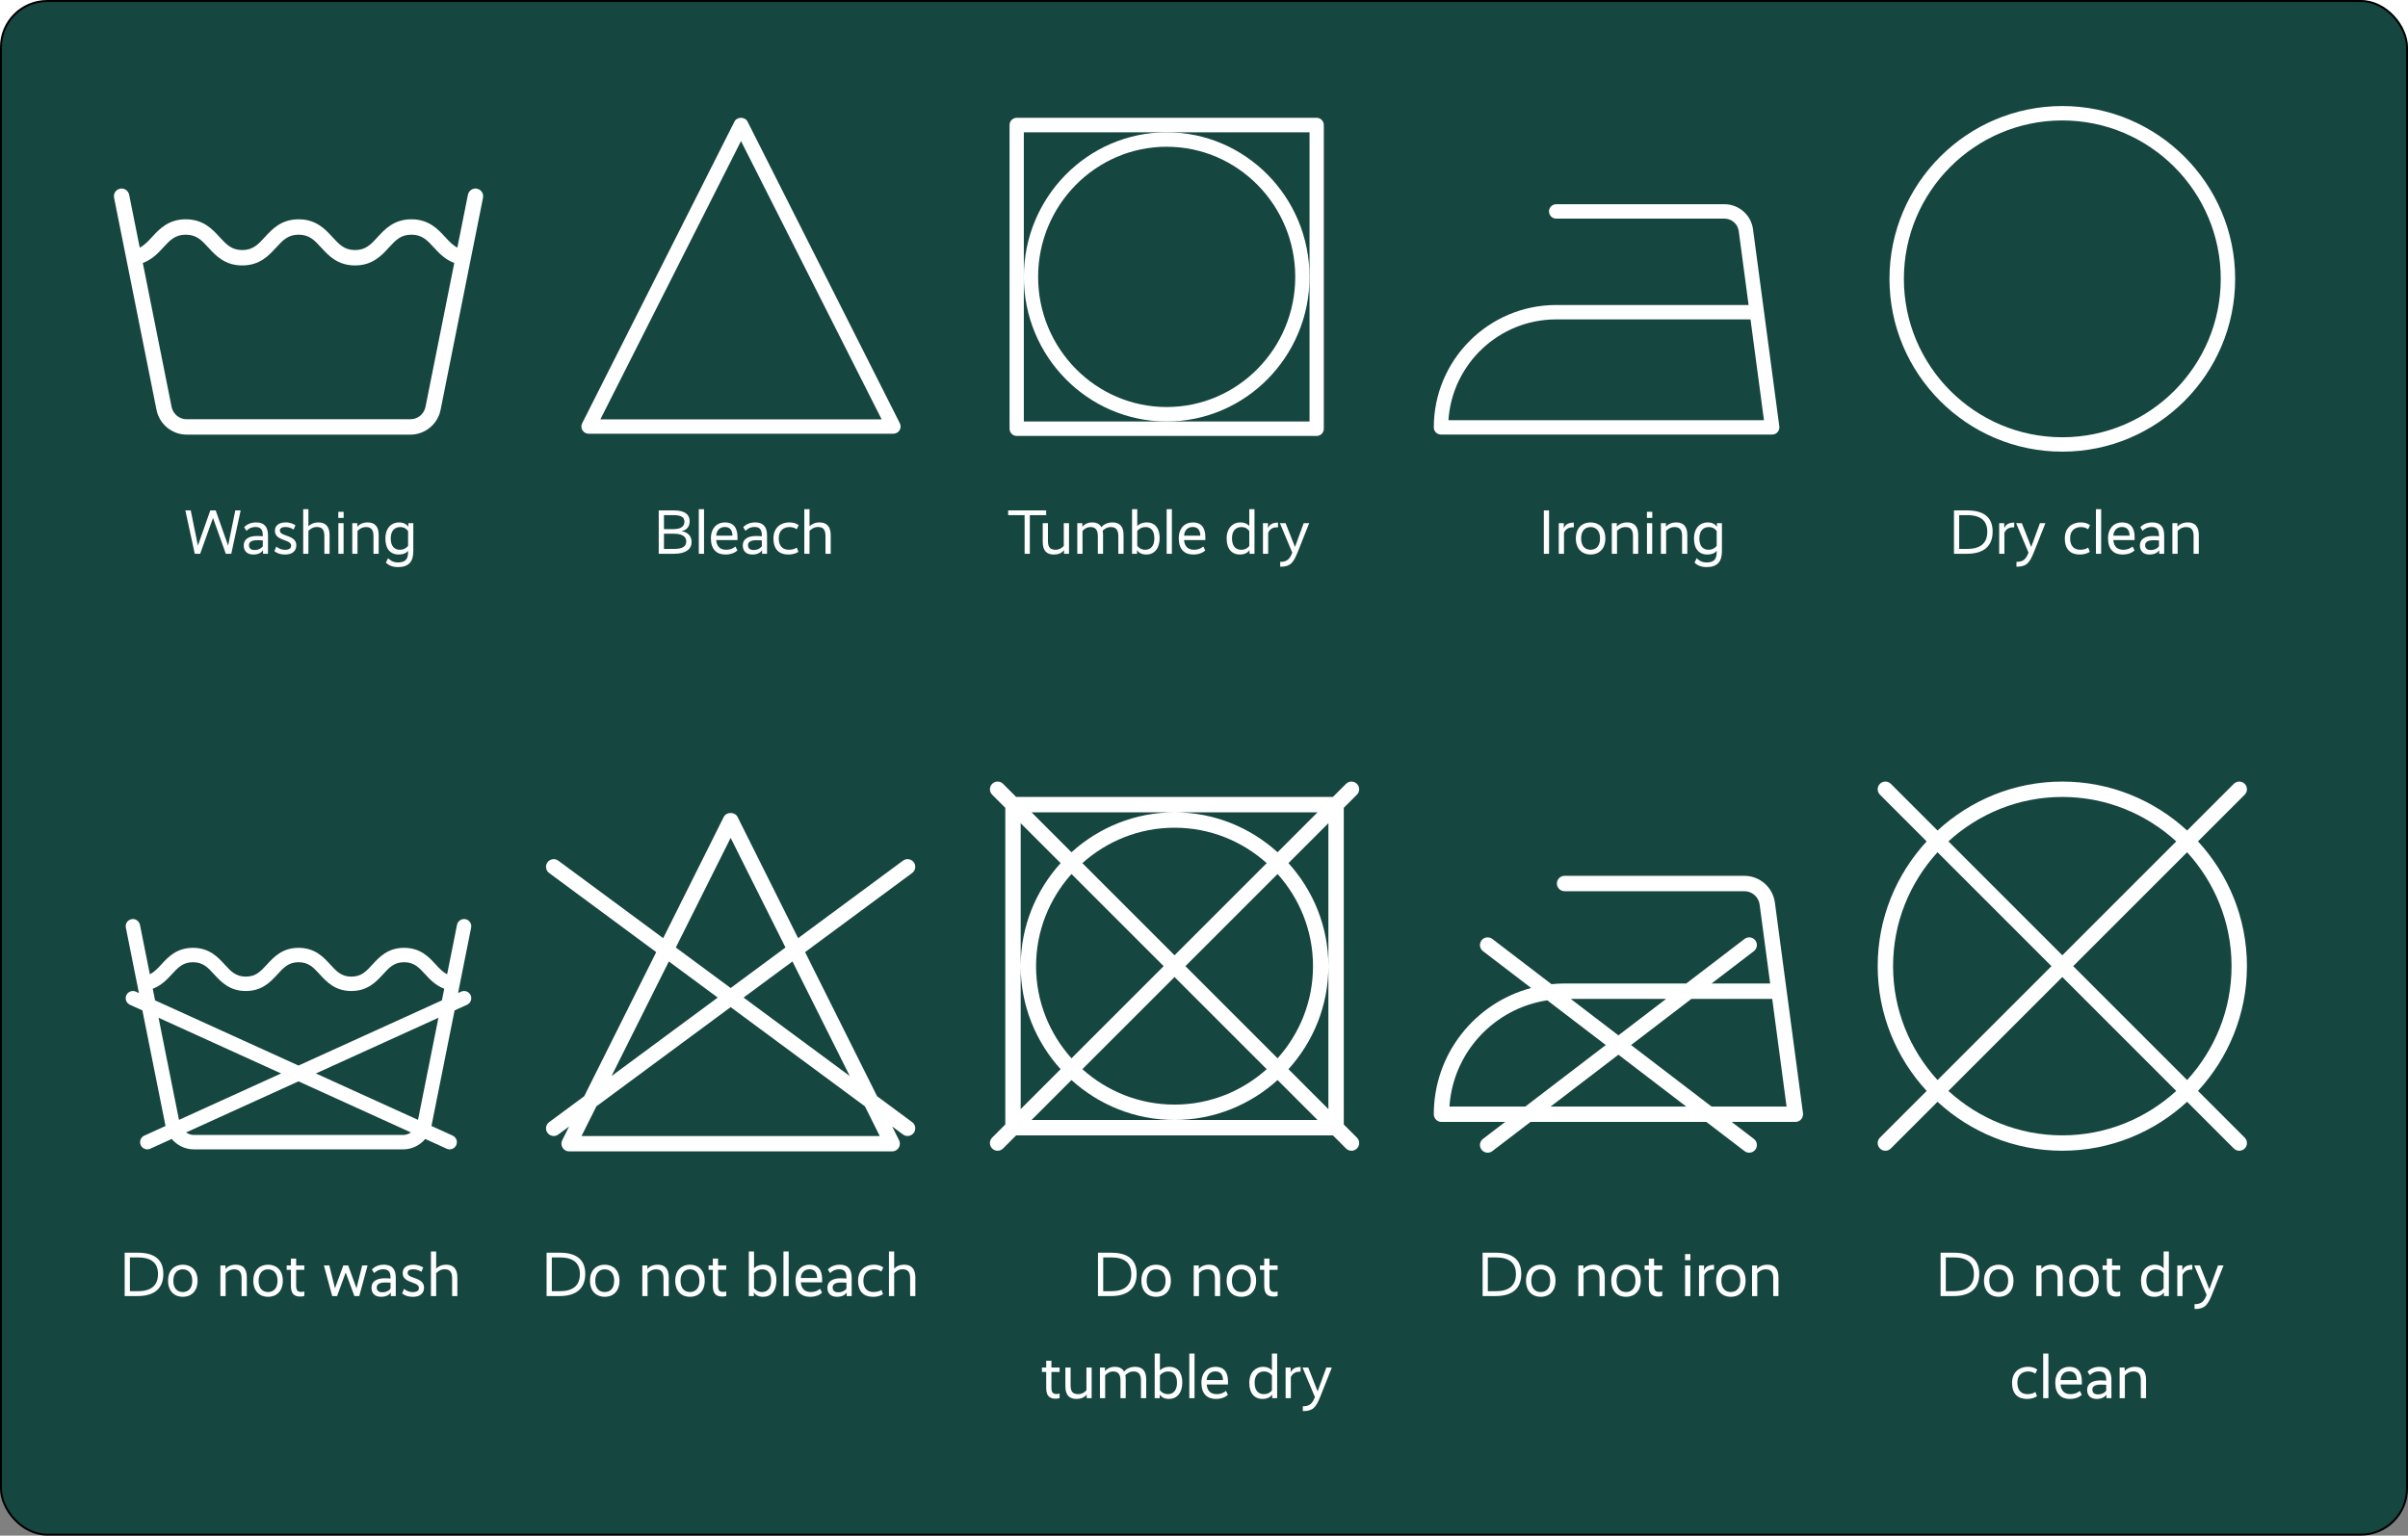
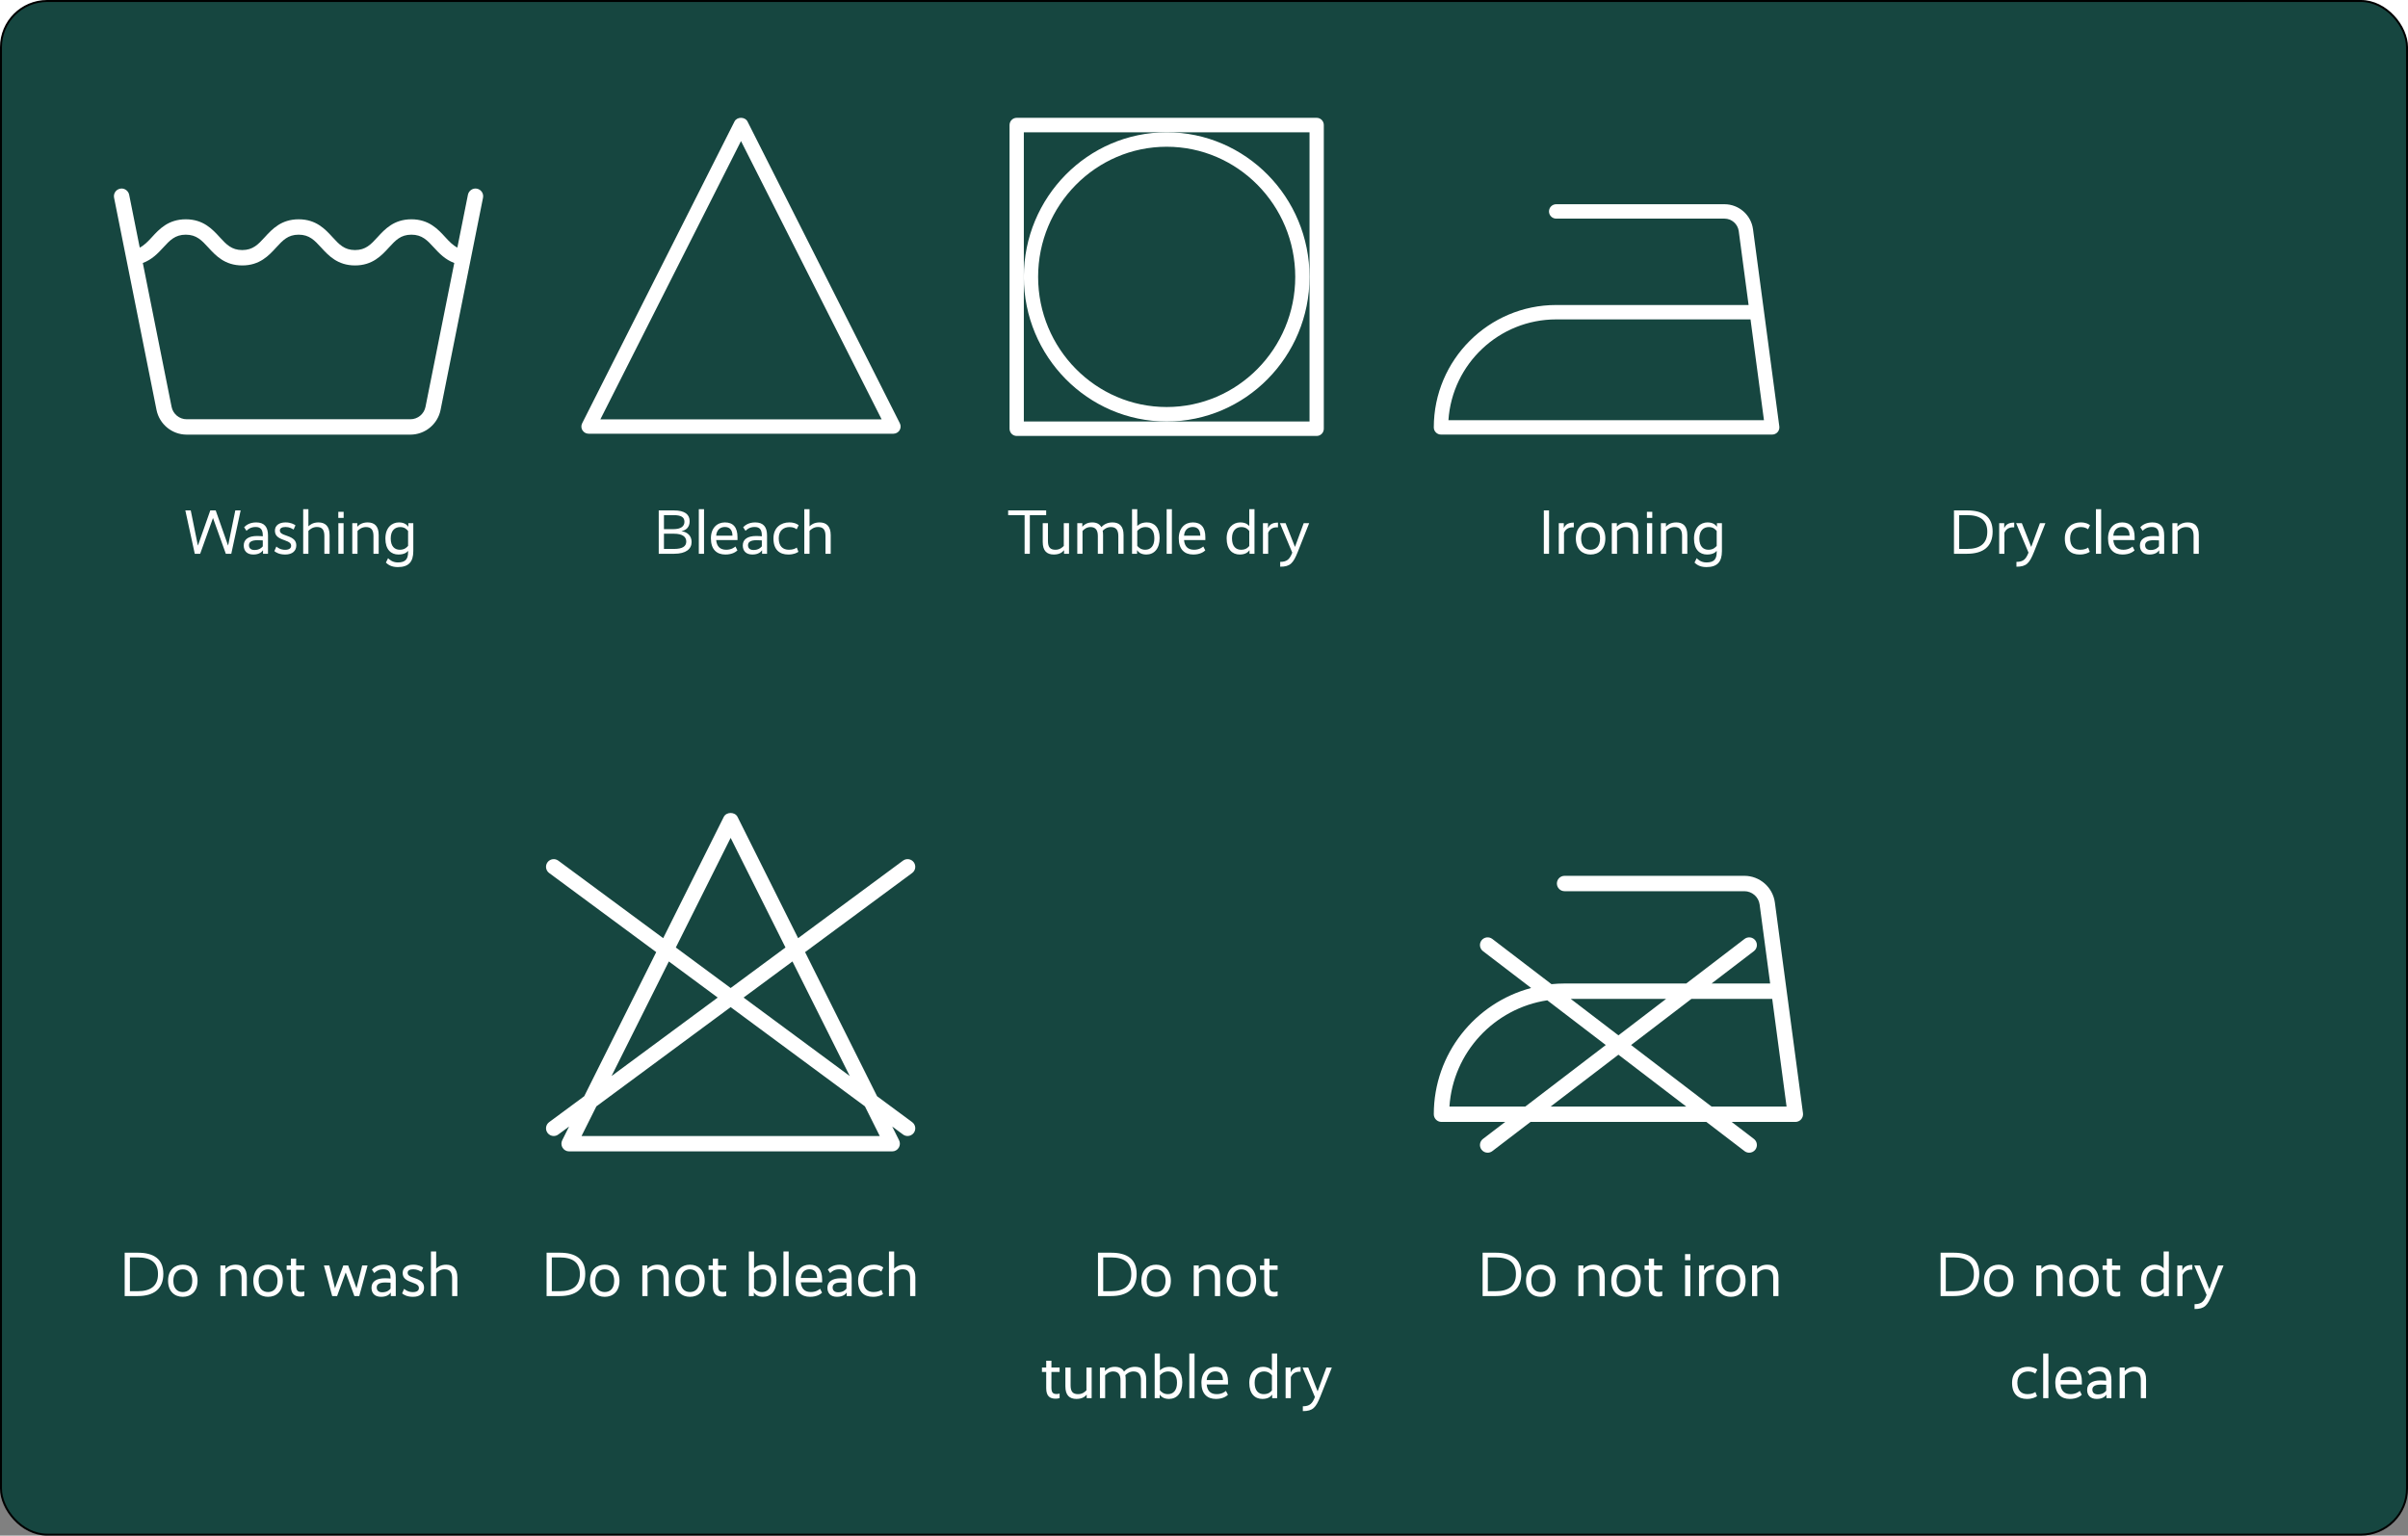
<svg xmlns="http://www.w3.org/2000/svg" width="613" height="391" viewBox="0 0 613 391" fill="none">
  <rect x="0" y="0" width="613" height="391" fill="#808080" stroke="none" />
  <rect width="613" height="302" fill="white" />
  <rect x="0.25" y="0.25" width="612.5" height="390.5" rx="11.75" fill="#164640" stroke="black" stroke-width="0.5" />
-   <path d="M117.381 252.492L116.607 252.844L119.937 236.196C120.137 235.203 119.493 234.238 118.498 234.039C117.556 233.832 116.543 234.48 116.343 235.477L113.822 248.076C112.755 247.528 111.912 246.651 110.945 245.595C109.205 243.697 107.039 241.334 102.873 241.334C98.706 241.334 96.544 243.697 94.804 245.595C93.237 247.31 91.994 248.665 89.446 248.665C86.893 248.665 85.655 247.31 84.084 245.595C82.344 243.697 80.178 241.334 76.012 241.334C71.849 241.334 69.683 243.697 67.947 245.594C66.372 247.31 65.13 248.665 62.577 248.665C60.022 248.665 58.776 247.31 57.201 245.594C55.461 243.697 53.292 241.334 49.122 241.334C44.952 241.334 42.786 243.695 41.046 245.594C40.074 246.652 39.226 247.532 38.151 248.08L35.63 235.476C35.43 234.48 34.417 233.83 33.475 234.039C32.48 234.238 31.836 235.203 32.037 236.196L35.366 252.844L34.592 252.492C33.672 252.077 32.588 252.481 32.165 253.401C31.747 254.323 32.155 255.41 33.075 255.828L36.252 257.273L42.137 286.694L36.74 289.147C35.82 289.566 35.412 290.652 35.831 291.574C36.139 292.248 36.804 292.648 37.499 292.648C37.753 292.648 38.011 292.596 38.258 292.483L43.719 290.001C45.079 291.626 47.11 292.648 49.337 292.648H102.636C104.862 292.648 106.894 291.626 108.254 290.001L113.715 292.483C113.962 292.596 114.22 292.648 114.474 292.648C115.168 292.648 115.834 292.248 116.142 291.574C116.561 290.652 116.153 289.566 115.233 289.147L109.836 286.694L115.721 257.273L118.898 255.828C119.818 255.409 120.226 254.323 119.807 253.401C119.389 252.482 118.304 252.077 117.381 252.492ZM40.364 259.142L71.558 273.321L45.563 285.137L40.364 259.142ZM102.637 288.983H49.337C48.606 288.983 47.941 288.726 47.361 288.346L75.987 275.334L104.612 288.346C104.032 288.726 103.367 288.983 102.637 288.983ZM106.41 285.137L80.415 273.321L111.609 259.142L106.41 285.137ZM112.495 254.713L75.987 271.308L39.478 254.713L38.885 251.746C41.047 250.947 42.479 249.451 43.745 248.07C45.321 246.354 46.566 244.999 49.122 244.999C51.681 244.999 52.927 246.356 54.502 248.072C56.242 249.969 58.411 252.33 62.578 252.33C66.744 252.33 68.91 249.967 70.65 248.069C72.221 246.354 73.46 244.999 76.012 244.999C78.564 244.999 79.806 246.354 81.381 248.07C83.117 249.967 85.283 252.33 89.446 252.33C93.609 252.33 95.771 249.967 97.511 248.07C99.082 246.354 100.321 244.999 102.873 244.999C105.425 244.999 106.667 246.354 108.242 248.07C109.505 249.451 110.934 250.946 113.089 251.745L112.495 254.713Z" fill="white" />
  <path d="M229.075 107.784L190.287 30.93C189.66 29.69 187.611 29.69 186.983 30.93L148.195 107.784C147.91 108.351 147.939 109.024 148.274 109.564C148.613 110.104 149.208 110.432 149.847 110.432H227.423C228.062 110.432 228.657 110.104 228.996 109.564C229.332 109.024 229.36 108.351 229.075 107.784ZM152.834 106.776L188.635 35.916L224.436 106.776H152.834Z" fill="white" />
  <g clip-path="url(#clip0_3045_8416)">
    <path d="M335.182 30H258.818C257.813 30 257 30.823 257 31.841V109.159C257 110.177 257.813 111 258.818 111H335.182C336.187 111 337 110.177 337 109.159V31.841C337 30.823 336.187 30 335.182 30ZM333.364 70.5V107.318H297H260.636V70.5V33.682H297H333.364V70.5Z" fill="white" />
    <path d="M297 33.682C276.949 33.682 260.637 50.198 260.637 70.5C260.637 90.802 276.949 107.318 297 107.318C317.052 107.318 333.364 90.802 333.364 70.5C333.364 50.198 317.052 33.682 297 33.682ZM297 103.636C278.955 103.636 264.273 88.771 264.273 70.5C264.273 52.229 278.955 37.364 297 37.364C315.046 37.364 329.728 52.229 329.728 70.5C329.728 88.771 315.045 103.636 297 103.636Z" fill="white" />
  </g>
  <path d="M452.957 108.574L446.261 58.363C445.778 54.735 442.655 52 438.994 52H396.157C395.144 52 394.324 52.82 394.324 53.833C394.324 54.846 395.144 55.666 396.157 55.666H438.995C440.824 55.666 442.386 57.033 442.628 58.846L445.137 77.659H396.157C378.977 77.659 365 91.635 365 108.816C365 109.829 365.82 110.649 366.833 110.649H451.14C451.668 110.649 452.171 110.421 452.519 110.024C452.867 109.625 453.027 109.097 452.957 108.574ZM368.726 106.983C369.673 92.675 381.615 81.324 396.157 81.324H445.626L449.046 106.983H368.726Z" fill="white" />
  <g clip-path="url(#clip1_3045_8416)">
-     <path d="M525 27C500.737 27 481 46.739 481 71C481 95.261 500.737 115 525 115C549.263 115 569 95.261 569 71C569 46.739 549.263 27 525 27ZM525 111.333C502.76 111.333 484.667 93.24 484.667 71C484.667 48.76 502.76 30.667 525 30.667C547.24 30.667 565.333 48.76 565.333 71C565.333 93.24 547.24 111.333 525 111.333Z" fill="white" />
-   </g>
+     </g>
  <path d="M61.262 129.96L58.878 141H57.486L54.238 131.928H54.206L50.958 141H49.582L47.182 129.96H48.558L50.366 138.872H50.398L53.534 129.96H54.91L58.046 138.872H58.078L59.902 129.96H61.262ZM62.048 138.888C62.048 137.288 63.312 136.472 65.472 136.472C66.097 136.472 66.593 136.52 66.897 136.552V136.312C66.897 134.856 66.353 134.184 65.073 134.184C63.84 134.184 63.12 134.76 62.752 135.16L62.145 134.248C62.593 133.768 63.536 133.016 65.216 133.016C67.312 133.016 68.225 134.2 68.225 136.328V141H66.96V140.136H66.928C66.704 140.44 66.097 141.192 64.496 141.192C62.849 141.192 62.048 140.248 62.048 138.888ZM63.377 138.808C63.377 139.576 63.856 140.04 64.784 140.04C66.064 140.04 66.641 139.416 66.897 139.112V137.592C66.593 137.56 66.16 137.544 65.569 137.544C64.112 137.544 63.377 137.976 63.377 138.808ZM75.218 133.752L74.738 134.84C74.338 134.584 73.682 134.184 72.69 134.184C71.778 134.184 71.25 134.504 71.25 135.048C71.25 135.656 71.618 135.96 73.122 136.456C74.626 136.968 75.426 137.624 75.426 138.856C75.426 140.264 74.434 141.192 72.61 141.192C71.058 141.192 70.242 140.648 69.842 140.328L70.354 139.16C70.706 139.464 71.426 139.992 72.594 139.992C73.618 139.992 74.114 139.576 74.114 138.984C74.114 138.376 73.794 138.024 72.322 137.512C70.834 136.984 69.986 136.44 69.986 135.112C69.986 133.8 71.058 133.016 72.674 133.016C74.066 133.016 74.818 133.496 75.218 133.752ZM78.51 129.64V133.992H78.542C78.878 133.656 79.646 133.016 81.07 133.016C82.798 133.016 83.902 133.992 83.902 136.232V141H82.574V136.488C82.574 134.84 81.966 134.184 80.654 134.184C79.614 134.184 78.878 134.776 78.51 135.176V141H77.182V129.64H78.51ZM87.481 130.312V131.864H86.121V130.312H87.481ZM87.465 133.208V141H86.137V133.208H87.465ZM90.961 133.208V134.088H90.993C91.313 133.72 92.081 133.016 93.585 133.016C95.345 133.016 96.401 133.976 96.401 136.216V141H95.073V136.472C95.073 134.856 94.433 134.2 93.153 134.2C92.113 134.2 91.377 134.792 91.009 135.192V141H89.681V133.208H90.961ZM105.213 133.208V140.328C105.213 143.08 104.013 144.392 101.261 144.392C99.485 144.392 98.653 143.64 98.237 143.24L98.797 142.12C99.085 142.424 99.853 143.208 101.277 143.208C103.213 143.208 103.885 142.36 103.885 140.584V140.28H103.853C103.613 140.568 103.021 141.192 101.421 141.192C99.565 141.192 98.109 139.944 98.109 137.144C98.109 134.296 99.789 133.016 101.549 133.016C103.069 133.016 103.645 133.752 103.917 134.088H103.949V133.208H105.213ZM99.469 137.096C99.469 139.128 100.461 139.976 101.789 139.976C103.005 139.976 103.581 139.352 103.885 138.984V135.208C103.581 134.824 103.037 134.2 101.885 134.2C100.573 134.2 99.469 135.048 99.469 137.096Z" fill="white" />
  <path d="M176.061 138.008C176.061 139.768 174.637 141 171.645 141H167.693V129.96H171.533C174.333 129.96 175.565 131 175.565 132.696C175.565 134.2 174.701 135 173.517 135.224V135.256C174.973 135.464 176.061 136.408 176.061 138.008ZM174.237 132.856C174.237 131.672 173.389 131.16 171.421 131.16H169.021V134.728H171.421C173.389 134.728 174.237 133.976 174.237 132.856ZM174.701 137.88C174.701 136.648 173.693 135.896 171.581 135.896H169.021V139.768H171.581C173.741 139.768 174.701 139.112 174.701 137.88ZM179.223 129.64V141H177.895V129.64H179.223ZM180.975 137.08C180.975 134.44 182.543 133.016 184.559 133.016C186.607 133.016 187.743 134.248 187.743 136.76V137.512H182.319C182.463 139.144 183.311 139.976 184.879 139.976C186.191 139.976 186.975 139.368 187.215 139.144L187.727 140.136C187.375 140.472 186.463 141.192 184.655 141.192C182.463 141.192 180.975 139.912 180.975 137.08ZM184.527 134.184C183.327 134.184 182.431 134.936 182.319 136.392H186.463C186.447 134.968 185.807 134.184 184.527 134.184ZM189.088 138.888C189.088 137.288 190.352 136.472 192.512 136.472C193.136 136.472 193.632 136.52 193.936 136.552V136.312C193.936 134.856 193.392 134.184 192.112 134.184C190.88 134.184 190.16 134.76 189.792 135.16L189.184 134.248C189.632 133.768 190.576 133.016 192.256 133.016C194.352 133.016 195.264 134.2 195.264 136.328V141H194V140.136H193.968C193.744 140.44 193.136 141.192 191.536 141.192C189.888 141.192 189.088 140.248 189.088 138.888ZM190.416 138.808C190.416 139.576 190.896 140.04 191.824 140.04C193.104 140.04 193.68 139.416 193.936 139.112V137.592C193.632 137.56 193.2 137.544 192.608 137.544C191.152 137.544 190.416 137.976 190.416 138.808ZM203.313 133.736L202.801 134.776C202.449 134.504 201.937 134.2 201.009 134.2C199.537 134.2 198.241 135.048 198.241 137.048C198.241 139.112 199.313 139.976 200.833 139.976C201.889 139.976 202.513 139.656 202.833 139.416L203.249 140.504C202.833 140.776 202.065 141.192 200.673 141.192C198.433 141.192 196.897 139.96 196.897 137.096C196.897 134.264 198.865 133.016 200.897 133.016C202.241 133.016 202.881 133.4 203.313 133.736ZM206.08 129.64V133.992H206.112C206.448 133.656 207.216 133.016 208.64 133.016C210.368 133.016 211.472 133.992 211.472 136.232V141H210.144V136.488C210.144 134.84 209.536 134.184 208.224 134.184C207.184 134.184 206.448 134.776 206.08 135.176V141H204.752V129.64H206.08Z" fill="white" />
  <path d="M266.323 129.96V131.16H262.163V141H260.835V131.16H256.643V129.96H266.323ZM272.135 133.208V141H270.871V140.12H270.839C270.567 140.44 269.927 141.192 268.263 141.192C266.487 141.192 265.447 140.248 265.447 137.992V133.208H266.775V137.72C266.775 139.368 267.367 139.976 268.695 139.976C269.799 139.976 270.455 139.368 270.807 139V133.208H272.135ZM275.524 133.208V134.088H275.556C275.892 133.672 276.692 133.016 278.036 133.016C279.092 133.016 279.908 133.384 280.372 134.216C280.788 133.752 281.684 133.016 283.172 133.016C284.948 133.016 286.02 133.96 286.02 136.216V141H284.692V136.472C284.692 134.856 284.02 134.2 282.788 134.2C281.812 134.2 281.124 134.712 280.708 135.144C280.772 135.464 280.804 135.816 280.804 136.216V141H279.476V136.472C279.476 134.856 278.788 134.2 277.604 134.2C276.612 134.2 275.94 134.792 275.572 135.192V141H274.243V133.208H275.524ZM295.206 136.968C295.206 139.72 293.798 141.192 291.83 141.192C290.358 141.192 289.766 140.504 289.494 140.12H289.462V141H288.182V129.64H289.51V133.896H289.542C289.846 133.608 290.55 133.016 291.974 133.016C293.846 133.016 295.206 134.328 295.206 136.968ZM293.862 137.064C293.862 135.128 292.998 134.2 291.622 134.2C290.534 134.2 289.83 134.792 289.51 135.192V138.984C289.862 139.416 290.47 139.976 291.542 139.976C292.902 139.976 293.862 139.048 293.862 137.064ZM298.324 129.64V141H296.996V129.64H298.324ZM300.076 137.08C300.076 134.44 301.644 133.016 303.66 133.016C305.708 133.016 306.844 134.248 306.844 136.76V137.512H301.42C301.564 139.144 302.412 139.976 303.98 139.976C305.292 139.976 306.076 139.368 306.316 139.144L306.828 140.136C306.476 140.472 305.564 141.192 303.756 141.192C301.564 141.192 300.076 139.912 300.076 137.08ZM303.628 134.184C302.428 134.184 301.532 134.936 301.42 136.392H305.564C305.548 134.968 304.908 134.184 303.628 134.184ZM319.353 129.64V141H318.089V140.12H318.057C317.817 140.424 317.241 141.192 315.593 141.192C313.705 141.192 312.265 139.896 312.265 137.096C312.265 134.424 313.881 133.016 315.737 133.016C317.161 133.016 317.769 133.656 317.993 133.912H318.025V129.64H319.353ZM313.625 137.048C313.625 139.128 314.633 139.976 315.945 139.976C317.209 139.976 317.737 139.368 318.025 139.016V135.208C317.737 134.824 317.193 134.2 315.993 134.2C314.681 134.2 313.625 135.096 313.625 137.048ZM325.333 133.064V134.264H325.013C323.893 134.264 323.205 134.84 322.837 135.64V141H321.509V133.208H322.789V134.44H322.821C323.125 133.752 323.685 133.064 325.333 133.064ZM333.274 133.208L330.362 140.552C329.21 143.416 328.442 144.296 325.898 144.296V143.064C327.674 143.064 328.33 142.344 328.97 140.712L325.818 133.208H327.274L329.642 139.224H329.674L331.882 133.208H333.274Z" fill="white" />
  <path d="M394.338 129.96V141H393.01V129.96H394.338ZM400.638 133.064V134.264H400.318C399.198 134.264 398.51 134.84 398.142 135.64V141H396.814V133.208H398.094V134.44H398.126C398.43 133.752 398.99 133.064 400.638 133.064ZM408.666 137.096C408.666 139.896 406.938 141.192 404.906 141.192C402.89 141.192 401.162 139.896 401.162 137.096C401.162 134.312 402.89 133.016 404.906 133.016C406.938 133.016 408.666 134.312 408.666 137.096ZM407.322 137.096C407.322 135.144 406.282 134.2 404.906 134.2C403.546 134.2 402.506 135.144 402.506 137.096C402.506 139.064 403.53 139.976 404.906 139.976C406.298 139.976 407.322 139.064 407.322 137.096ZM411.594 133.208V134.088H411.626C411.946 133.72 412.714 133.016 414.218 133.016C415.978 133.016 417.034 133.976 417.034 136.216V141H415.706V136.472C415.706 134.856 415.066 134.2 413.786 134.2C412.746 134.2 412.01 134.792 411.642 135.192V141H410.314V133.208H411.594ZM420.614 130.312V131.864H419.254V130.312H420.614ZM420.598 133.208V141H419.27V133.208H420.598ZM424.094 133.208V134.088H424.126C424.446 133.72 425.214 133.016 426.718 133.016C428.478 133.016 429.534 133.976 429.534 136.216V141H428.206V136.472C428.206 134.856 427.566 134.2 426.286 134.2C425.246 134.2 424.51 134.792 424.142 135.192V141H422.814V133.208H424.094ZM438.346 133.208V140.328C438.346 143.08 437.146 144.392 434.394 144.392C432.618 144.392 431.786 143.64 431.37 143.24L431.93 142.12C432.218 142.424 432.986 143.208 434.41 143.208C436.346 143.208 437.018 142.36 437.018 140.584V140.28H436.986C436.746 140.568 436.154 141.192 434.554 141.192C432.698 141.192 431.242 139.944 431.242 137.144C431.242 134.296 432.922 133.016 434.682 133.016C436.202 133.016 436.778 133.752 437.05 134.088H437.082V133.208H438.346ZM432.602 137.096C432.602 139.128 433.594 139.976 434.922 139.976C436.138 139.976 436.714 139.352 437.018 138.984V135.208C436.714 134.824 436.17 134.2 435.018 134.2C433.706 134.2 432.602 135.048 432.602 137.096Z" fill="white" />
  <path d="M507.26 135.352C507.26 139.16 504.876 141 500.732 141H497.42V129.96H500.732C504.828 129.96 507.26 131.56 507.26 135.352ZM505.9 135.384C505.9 132.44 504.044 131.16 500.732 131.16H498.748V139.768H500.732C504.044 139.768 505.9 138.408 505.9 135.384ZM512.755 133.064V134.264H512.435C511.315 134.264 510.627 134.84 510.259 135.64V141H508.931V133.208H510.211V134.44H510.243C510.547 133.752 511.107 133.064 512.755 133.064ZM520.696 133.208L517.784 140.552C516.632 143.416 515.864 144.296 513.32 144.296V143.064C515.096 143.064 515.752 142.344 516.392 140.712L513.24 133.208H514.696L517.064 139.224H517.096L519.304 133.208H520.696ZM532.055 133.736L531.543 134.776C531.191 134.504 530.679 134.2 529.751 134.2C528.279 134.2 526.983 135.048 526.983 137.048C526.983 139.112 528.055 139.976 529.575 139.976C530.631 139.976 531.255 139.656 531.575 139.416L531.991 140.504C531.575 140.776 530.807 141.192 529.415 141.192C527.175 141.192 525.639 139.96 525.639 137.096C525.639 134.264 527.607 133.016 529.639 133.016C530.983 133.016 531.623 133.4 532.055 133.736ZM534.887 129.64V141H533.559V129.64H534.887ZM536.639 137.08C536.639 134.44 538.207 133.016 540.223 133.016C542.271 133.016 543.407 134.248 543.407 136.76V137.512H537.983C538.127 139.144 538.975 139.976 540.543 139.976C541.855 139.976 542.639 139.368 542.879 139.144L543.391 140.136C543.039 140.472 542.127 141.192 540.319 141.192C538.127 141.192 536.639 139.912 536.639 137.08ZM540.191 134.184C538.991 134.184 538.095 134.936 537.983 136.392H542.127C542.111 134.968 541.471 134.184 540.191 134.184ZM544.752 138.888C544.752 137.288 546.016 136.472 548.176 136.472C548.8 136.472 549.296 136.52 549.6 136.552V136.312C549.6 134.856 549.056 134.184 547.776 134.184C546.544 134.184 545.824 134.76 545.456 135.16L544.848 134.248C545.296 133.768 546.24 133.016 547.92 133.016C550.016 133.016 550.928 134.2 550.928 136.328V141H549.664V140.136H549.632C549.408 140.44 548.8 141.192 547.2 141.192C545.552 141.192 544.752 140.248 544.752 138.888ZM546.08 138.808C546.08 139.576 546.56 140.04 547.488 140.04C548.768 140.04 549.344 139.416 549.6 139.112V137.592C549.296 137.56 548.864 137.544 548.272 137.544C546.816 137.544 546.08 137.976 546.08 138.808ZM554.305 133.208V134.088H554.337C554.657 133.72 555.425 133.016 556.929 133.016C558.689 133.016 559.745 133.976 559.745 136.216V141H558.417V136.472C558.417 134.856 557.777 134.2 556.497 134.2C555.457 134.2 554.721 134.792 554.353 135.192V141H553.025V133.208H554.305Z" fill="white" />
  <path d="M121.423 48.042C120.418 47.82 119.335 48.512 119.121 49.578L116.428 63.04C115.288 62.454 114.386 61.517 113.353 60.39C111.494 58.361 109.18 55.837 104.728 55.837C100.276 55.837 97.966 58.361 96.107 60.39C94.432 62.222 93.105 63.669 90.381 63.669C87.654 63.669 86.331 62.222 84.652 60.39C82.793 58.361 80.479 55.837 76.027 55.837C71.579 55.837 69.265 58.361 67.409 60.388C65.727 62.222 64.399 63.669 61.672 63.669C58.941 63.669 57.61 62.222 55.927 60.388C54.069 58.361 51.751 55.837 47.295 55.837C42.839 55.837 40.525 58.359 38.666 60.388C37.627 61.518 36.721 62.459 35.573 63.045L32.879 49.578C32.665 48.512 31.582 47.818 30.577 48.042C29.513 48.254 28.825 49.285 29.039 50.346L39.844 104.368C40.575 108.017 43.806 110.665 47.524 110.665H104.475C108.193 110.665 111.425 108.017 112.156 104.368L122.961 50.346C123.175 49.285 122.487 48.254 121.423 48.042ZM108.316 103.6C107.949 105.424 106.335 106.749 104.476 106.749H47.524C45.666 106.749 44.051 105.424 43.684 103.6L36.356 66.961C38.667 66.108 40.197 64.51 41.55 63.034C43.233 61.2 44.564 59.753 47.295 59.753C50.03 59.753 51.361 61.202 53.044 63.036C54.903 65.063 57.22 67.585 61.672 67.585C66.124 67.585 68.439 65.061 70.297 63.032C71.977 61.2 73.3 59.753 76.027 59.753C78.754 59.753 80.081 61.2 81.764 63.034C83.619 65.061 85.933 67.585 90.381 67.585C94.83 67.585 97.14 65.061 98.999 63.034C100.678 61.2 102.001 59.753 104.728 59.753C107.455 59.753 108.783 61.2 110.466 63.034C111.815 64.51 113.341 66.107 115.644 66.96L108.316 103.6Z" fill="white" />
  <path d="M232.203 285.716L223.277 279.118L204.949 242.427L232.203 222.282C233.075 221.64 233.259 220.414 232.616 219.544C231.966 218.673 230.742 218.496 229.878 219.134L203.174 238.872L187.752 207.996C187.086 206.668 184.914 206.668 184.248 207.996L168.826 238.872L142.122 219.134C141.261 218.496 140.034 218.674 139.383 219.544C138.741 220.414 138.924 221.64 139.796 222.282L167.051 242.427L148.723 279.118L139.796 285.716C138.924 286.359 138.741 287.585 139.383 288.455C139.77 288.973 140.362 289.249 140.959 289.249C141.364 289.249 141.774 289.124 142.122 288.864L144.87 286.833L143.124 290.328C142.822 290.935 142.852 291.656 143.208 292.235C143.567 292.813 144.199 293.165 144.875 293.165H227.124C227.801 293.165 228.432 292.813 228.791 292.235C229.147 291.656 229.178 290.935 228.875 290.328L227.13 286.833L229.878 288.864C230.226 289.124 230.635 289.249 231.04 289.249C231.637 289.249 232.23 288.973 232.616 288.455C233.259 287.585 233.075 286.359 232.203 285.716ZM216.321 273.977L189.292 253.999L201.734 244.803L216.321 273.977ZM186 213.338L199.957 241.25L186 251.566L172.043 241.25L186 213.338ZM170.267 244.804L182.708 253.999L155.679 273.977L170.267 244.804ZM148.043 289.249L151.819 281.697L186 256.433L220.181 281.697L223.957 289.249H148.043Z" fill="white" />
-   <path d="M342.083 286.314V205.686L345.426 202.343C346.191 201.578 346.191 200.339 345.426 199.574C344.661 198.809 343.422 198.809 342.657 199.574L339.314 202.917H258.686L255.343 199.574C254.578 198.809 253.339 198.809 252.574 199.574C251.809 200.339 251.809 201.578 252.574 202.343L255.917 205.686V286.314L252.574 289.657C251.809 290.422 251.809 291.661 252.574 292.426C252.956 292.809 253.457 293 253.958 293C254.459 293 254.96 292.809 255.343 292.426L258.686 289.083H339.314L342.657 292.426C343.04 292.809 343.541 293 344.042 293C344.543 293 345.044 292.809 345.426 292.426C346.192 291.661 346.192 290.422 345.426 289.657L342.083 286.314ZM299 206.833H335.398L325.232 216.999C318.28 210.705 309.095 206.833 299 206.833C288.905 206.833 279.72 210.705 272.768 216.999L262.603 206.833H299ZM296.231 246L272.768 269.463C267.181 263.223 263.75 255.014 263.75 246C263.75 236.986 267.181 228.777 272.768 222.537L296.231 246ZM275.537 219.768C281.777 214.181 289.986 210.75 299 210.75C308.014 210.75 316.223 214.181 322.463 219.768L299 243.231L275.537 219.768ZM299 248.769L322.463 272.232C316.223 277.819 308.014 281.25 299 281.25C289.986 281.25 281.777 277.819 275.537 272.232L299 248.769ZM301.769 246L325.232 222.537C330.819 228.777 334.25 236.986 334.25 246C334.25 255.014 330.819 263.223 325.232 269.463L301.769 246ZM259.833 246V209.603L269.999 219.768C263.705 226.72 259.833 235.905 259.833 246C259.833 256.095 263.705 265.28 269.999 272.232L259.833 282.398V246ZM299 285.167H262.603L272.768 275.001C279.72 281.295 288.905 285.167 299 285.167C309.095 285.167 318.28 281.295 325.232 275.001L335.398 285.167H299ZM338.167 246V282.398L328.001 272.232C334.295 265.28 338.167 256.095 338.167 246C338.167 235.905 334.295 226.72 328.001 219.768L338.167 209.603V246Z" fill="white" />
  <path d="M458.984 283.45L451.827 229.797C451.311 225.922 447.972 223 444.063 223H398.291C397.209 223 396.333 223.876 396.333 224.958C396.333 226.041 397.209 226.917 398.291 226.917H444.063C446.018 226.917 447.689 228.378 447.945 230.315L450.626 250.416H435.709L446.48 242.18C447.341 241.524 447.501 240.294 446.847 239.435C446.186 238.573 444.958 238.416 444.101 239.07L429.264 250.416H398.291C397.165 250.416 396.053 250.476 394.956 250.585L379.898 239.07C379.037 238.416 377.813 238.573 377.151 239.435C376.497 240.294 376.658 241.524 377.519 242.18L389.784 251.559C375.543 255.333 365 268.295 365 283.708C365 284.79 365.876 285.666 366.958 285.666H383.168L377.519 289.986C376.658 290.642 376.498 291.872 377.152 292.73C377.538 293.235 378.119 293.499 378.708 293.499C379.125 293.499 379.542 293.367 379.898 293.096L389.614 285.666H434.386L444.101 293.096C444.457 293.367 444.874 293.499 445.291 293.499C445.88 293.499 446.461 293.235 446.848 292.73C447.502 291.872 447.341 290.642 446.48 289.986L440.831 285.666H457.041C457.607 285.666 458.142 285.423 458.513 284.999C458.884 284.572 459.056 284.008 458.984 283.45ZM424.142 254.333L411.999 263.619L399.857 254.333L424.142 254.333ZM388.29 281.749H368.982C369.894 267.937 380.408 256.737 393.887 254.697L408.777 266.083L388.29 281.749ZM394.735 281.749L411.999 268.547L429.264 281.749H394.735ZM435.709 281.749L415.222 266.083L430.587 254.333H451.15L454.803 281.749H435.709Z" fill="white" />
-   <path d="M559.538 214.232L571.426 202.343C572.191 201.578 572.191 200.339 571.426 199.574C570.661 198.809 569.422 198.809 568.657 199.574L556.768 211.463C548.393 203.753 537.255 199 525 199C512.745 199 501.607 203.753 493.232 211.463L481.343 199.574C480.578 198.809 479.339 198.809 478.574 199.574C477.809 200.339 477.809 201.578 478.574 202.343L490.463 214.232C482.753 222.607 478 233.746 478 246C478 258.254 482.753 269.393 490.463 277.768L478.574 289.657C477.809 290.422 477.809 291.661 478.574 292.426C478.956 292.809 479.457 293 479.958 293C480.459 293 480.96 292.809 481.343 292.426L493.232 280.538C501.607 288.247 512.745 293 525 293C537.255 293 548.393 288.247 556.768 280.538L568.657 292.426C569.04 292.809 569.541 293 570.042 293C570.543 293 571.044 292.809 571.426 292.426C572.192 291.661 572.192 290.422 571.426 289.657L559.538 277.768C567.247 269.393 572 258.254 572 246C572 233.746 567.247 222.607 559.538 214.232ZM525 202.917C536.175 202.917 546.336 207.229 554 214.231L525 243.231L496 214.231C503.664 207.229 513.825 202.917 525 202.917ZM493.231 275C486.229 267.336 481.917 257.175 481.917 246C481.917 234.825 486.229 224.664 493.231 217L522.231 246L493.231 275ZM525 289.083C513.825 289.083 503.664 284.771 496 277.769L525 248.769L554 277.769C546.336 284.771 536.175 289.083 525 289.083ZM556.769 275L527.769 246L556.769 217C563.771 224.664 568.083 234.825 568.083 246C568.083 257.175 563.771 267.336 556.769 275Z" fill="white" />
  <path d="M41.58 324.352C41.58 328.16 39.196 330 35.052 330H31.74V318.96H35.052C39.148 318.96 41.58 320.56 41.58 324.352ZM40.22 324.384C40.22 321.44 38.364 320.16 35.052 320.16H33.068V328.768H35.052C38.364 328.768 40.22 327.408 40.22 324.384ZM50.291 326.096C50.291 328.896 48.563 330.192 46.531 330.192C44.515 330.192 42.787 328.896 42.787 326.096C42.787 323.312 44.515 322.016 46.531 322.016C48.563 322.016 50.291 323.312 50.291 326.096ZM48.947 326.096C48.947 324.144 47.907 323.2 46.531 323.2C45.171 323.2 44.131 324.144 44.131 326.096C44.131 328.064 45.155 328.976 46.531 328.976C47.923 328.976 48.947 328.064 48.947 326.096ZM57.391 322.208V323.088H57.423C57.743 322.72 58.511 322.016 60.015 322.016C61.775 322.016 62.831 322.976 62.831 325.216V330H61.503V325.472C61.503 323.856 60.863 323.2 59.583 323.2C58.543 323.2 57.807 323.792 57.439 324.192V330H56.111V322.208H57.391ZM71.994 326.096C71.994 328.896 70.266 330.192 68.234 330.192C66.218 330.192 64.49 328.896 64.49 326.096C64.49 323.312 66.218 322.016 68.234 322.016C70.266 322.016 71.994 323.312 71.994 326.096ZM70.65 326.096C70.65 324.144 69.61 323.2 68.234 323.2C66.874 323.2 65.834 324.144 65.834 326.096C65.834 328.064 66.858 328.976 68.234 328.976C69.626 328.976 70.65 328.064 70.65 326.096ZM77.468 322.208V323.328H75.388V327.312C75.388 328.656 75.852 328.944 76.732 328.944C77.1 328.944 77.34 328.864 77.468 328.816V329.968C77.34 330.016 76.988 330.128 76.46 330.128C75.1 330.128 74.06 329.6 74.06 327.456V323.328H72.972V322.208H74.06V320.464H75.388V322.208H77.468ZM93.573 322.208L91.461 330H90.213L88.021 324.032H87.989L85.813 330H84.565L82.453 322.208H83.829L85.269 328H85.285L87.397 322.208H88.629L90.741 328H90.757L92.197 322.208H93.573ZM94.572 327.888C94.572 326.288 95.836 325.472 97.996 325.472C98.62 325.472 99.116 325.52 99.42 325.552V325.312C99.42 323.856 98.876 323.184 97.596 323.184C96.364 323.184 95.644 323.76 95.276 324.16L94.668 323.248C95.116 322.768 96.06 322.016 97.74 322.016C99.836 322.016 100.748 323.2 100.748 325.328V330H99.484V329.136H99.452C99.228 329.44 98.62 330.192 97.02 330.192C95.372 330.192 94.572 329.248 94.572 327.888ZM95.9 327.808C95.9 328.576 96.38 329.04 97.308 329.04C98.588 329.04 99.164 328.416 99.42 328.112V326.592C99.116 326.56 98.684 326.544 98.092 326.544C96.636 326.544 95.9 326.976 95.9 327.808ZM107.741 322.752L107.261 323.84C106.861 323.584 106.205 323.184 105.213 323.184C104.301 323.184 103.773 323.504 103.773 324.048C103.773 324.656 104.141 324.96 105.645 325.456C107.149 325.968 107.949 326.624 107.949 327.856C107.949 329.264 106.957 330.192 105.133 330.192C103.581 330.192 102.765 329.648 102.365 329.328L102.877 328.16C103.229 328.464 103.949 328.992 105.117 328.992C106.141 328.992 106.637 328.576 106.637 327.984C106.637 327.376 106.317 327.024 104.845 326.512C103.357 325.984 102.509 325.44 102.509 324.112C102.509 322.8 103.581 322.016 105.197 322.016C106.589 322.016 107.341 322.496 107.741 322.752ZM111.034 318.64V322.992H111.066C111.402 322.656 112.17 322.016 113.594 322.016C115.322 322.016 116.426 322.992 116.426 325.232V330H115.098V325.488C115.098 323.84 114.49 323.184 113.178 323.184C112.138 323.184 111.402 323.776 111.034 324.176V330H109.706V318.64H111.034Z" fill="white" />
  <path d="M148.986 324.352C148.986 328.16 146.602 330 142.458 330H139.146V318.96H142.458C146.554 318.96 148.986 320.56 148.986 324.352ZM147.626 324.384C147.626 321.44 145.77 320.16 142.458 320.16H140.474V328.768H142.458C145.77 328.768 147.626 327.408 147.626 324.384ZM157.698 326.096C157.698 328.896 155.97 330.192 153.938 330.192C151.922 330.192 150.194 328.896 150.194 326.096C150.194 323.312 151.922 322.016 153.938 322.016C155.97 322.016 157.698 323.312 157.698 326.096ZM156.354 326.096C156.354 324.144 155.314 323.2 153.938 323.2C152.578 323.2 151.538 324.144 151.538 326.096C151.538 328.064 152.562 328.976 153.938 328.976C155.33 328.976 156.354 328.064 156.354 326.096ZM164.797 322.208V323.088H164.829C165.149 322.72 165.917 322.016 167.421 322.016C169.181 322.016 170.237 322.976 170.237 325.216V330H168.909V325.472C168.909 323.856 168.269 323.2 166.989 323.2C165.949 323.2 165.213 323.792 164.845 324.192V330H163.517V322.208H164.797ZM179.401 326.096C179.401 328.896 177.673 330.192 175.641 330.192C173.625 330.192 171.897 328.896 171.897 326.096C171.897 323.312 173.625 322.016 175.641 322.016C177.673 322.016 179.401 323.312 179.401 326.096ZM178.057 326.096C178.057 324.144 177.017 323.2 175.641 323.2C174.281 323.2 173.241 324.144 173.241 326.096C173.241 328.064 174.265 328.976 175.641 328.976C177.033 328.976 178.057 328.064 178.057 326.096ZM184.874 322.208V323.328H182.794V327.312C182.794 328.656 183.258 328.944 184.138 328.944C184.506 328.944 184.746 328.864 184.874 328.816V329.968C184.746 330.016 184.394 330.128 183.866 330.128C182.506 330.128 181.466 329.6 181.466 327.456V323.328H180.378V322.208H181.466V320.464H182.794V322.208H184.874ZM197.651 325.968C197.651 328.72 196.243 330.192 194.275 330.192C192.803 330.192 192.211 329.504 191.939 329.12H191.907V330H190.627V318.64H191.955V322.896H191.987C192.291 322.608 192.995 322.016 194.419 322.016C196.291 322.016 197.651 323.328 197.651 325.968ZM196.307 326.064C196.307 324.128 195.443 323.2 194.067 323.2C192.979 323.2 192.275 323.792 191.955 324.192V327.984C192.307 328.416 192.915 328.976 193.987 328.976C195.347 328.976 196.307 328.048 196.307 326.064ZM200.769 318.64V330H199.441V318.64H200.769ZM202.522 326.08C202.522 323.44 204.09 322.016 206.106 322.016C208.154 322.016 209.29 323.248 209.29 325.76V326.512H203.866C204.01 328.144 204.858 328.976 206.426 328.976C207.738 328.976 208.522 328.368 208.762 328.144L209.274 329.136C208.922 329.472 208.01 330.192 206.202 330.192C204.01 330.192 202.522 328.912 202.522 326.08ZM206.074 323.184C204.874 323.184 203.978 323.936 203.866 325.392H208.01C207.994 323.968 207.354 323.184 206.074 323.184ZM210.634 327.888C210.634 326.288 211.898 325.472 214.058 325.472C214.682 325.472 215.178 325.52 215.482 325.552V325.312C215.482 323.856 214.938 323.184 213.658 323.184C212.426 323.184 211.706 323.76 211.338 324.16L210.73 323.248C211.178 322.768 212.122 322.016 213.802 322.016C215.898 322.016 216.81 323.2 216.81 325.328V330H215.546V329.136H215.514C215.29 329.44 214.682 330.192 213.082 330.192C211.434 330.192 210.634 329.248 210.634 327.888ZM211.962 327.808C211.962 328.576 212.442 329.04 213.37 329.04C214.65 329.04 215.226 328.416 215.482 328.112V326.592C215.178 326.56 214.746 326.544 214.154 326.544C212.698 326.544 211.962 326.976 211.962 327.808ZM224.86 322.736L224.348 323.776C223.996 323.504 223.484 323.2 222.556 323.2C221.084 323.2 219.788 324.048 219.788 326.048C219.788 328.112 220.86 328.976 222.38 328.976C223.436 328.976 224.06 328.656 224.38 328.416L224.796 329.504C224.38 329.776 223.612 330.192 222.22 330.192C219.98 330.192 218.444 328.96 218.444 326.096C218.444 323.264 220.412 322.016 222.444 322.016C223.788 322.016 224.428 322.4 224.86 322.736ZM227.627 318.64V322.992H227.659C227.995 322.656 228.763 322.016 230.187 322.016C231.915 322.016 233.019 322.992 233.019 325.232V330H231.691V325.488C231.691 323.84 231.083 323.184 229.771 323.184C228.731 323.184 227.995 323.776 227.627 324.176V330H226.299V318.64H227.627Z" fill="white" />
  <path d="M289.353 324.352C289.353 328.16 286.969 330 282.825 330H279.513V318.96H282.825C286.921 318.96 289.353 320.56 289.353 324.352ZM287.993 324.384C287.993 321.44 286.137 320.16 282.825 320.16H280.841V328.768H282.825C286.137 328.768 287.993 327.408 287.993 324.384ZM298.065 326.096C298.065 328.896 296.337 330.192 294.305 330.192C292.289 330.192 290.561 328.896 290.561 326.096C290.561 323.312 292.289 322.016 294.305 322.016C296.337 322.016 298.065 323.312 298.065 326.096ZM296.721 326.096C296.721 324.144 295.681 323.2 294.305 323.2C292.945 323.2 291.905 324.144 291.905 326.096C291.905 328.064 292.929 328.976 294.305 328.976C295.697 328.976 296.721 328.064 296.721 326.096ZM305.164 322.208V323.088H305.196C305.516 322.72 306.284 322.016 307.788 322.016C309.548 322.016 310.604 322.976 310.604 325.216V330H309.276V325.472C309.276 323.856 308.636 323.2 307.356 323.2C306.316 323.2 305.58 323.792 305.212 324.192V330H303.884V322.208H305.164ZM319.768 326.096C319.768 328.896 318.04 330.192 316.008 330.192C313.992 330.192 312.264 328.896 312.264 326.096C312.264 323.312 313.992 322.016 316.008 322.016C318.04 322.016 319.768 323.312 319.768 326.096ZM318.424 326.096C318.424 324.144 317.384 323.2 316.008 323.2C314.648 323.2 313.608 324.144 313.608 326.096C313.608 328.064 314.632 328.976 316.008 328.976C317.4 328.976 318.424 328.064 318.424 326.096ZM325.241 322.208V323.328H323.161V327.312C323.161 328.656 323.625 328.944 324.505 328.944C324.873 328.944 325.113 328.864 325.241 328.816V329.968C325.113 330.016 324.761 330.128 324.233 330.128C322.873 330.128 321.833 329.6 321.833 327.456V323.328H320.745V322.208H321.833V320.464H323.161V322.208H325.241ZM269.741 348.208V349.328H267.661V353.312C267.661 354.656 268.125 354.944 269.005 354.944C269.373 354.944 269.613 354.864 269.741 354.816V355.968C269.613 356.016 269.261 356.128 268.733 356.128C267.373 356.128 266.333 355.6 266.333 353.456V349.328H265.245V348.208H266.333V346.464H267.661V348.208H269.741ZM277.9 348.208V356H276.636V355.12H276.604C276.332 355.44 275.692 356.192 274.028 356.192C272.252 356.192 271.212 355.248 271.212 352.992V348.208H272.54V352.72C272.54 354.368 273.132 354.976 274.46 354.976C275.564 354.976 276.22 354.368 276.572 354V348.208H277.9ZM281.289 348.208V349.088H281.321C281.657 348.672 282.457 348.016 283.801 348.016C284.857 348.016 285.673 348.384 286.137 349.216C286.553 348.752 287.449 348.016 288.937 348.016C290.713 348.016 291.785 348.96 291.785 351.216V356H290.457V351.472C290.457 349.856 289.785 349.2 288.553 349.2C287.577 349.2 286.889 349.712 286.473 350.144C286.537 350.464 286.569 350.816 286.569 351.216V356H285.241V351.472C285.241 349.856 284.553 349.2 283.369 349.2C282.377 349.2 281.705 349.792 281.337 350.192V356H280.009V348.208H281.289ZM300.972 351.968C300.972 354.72 299.564 356.192 297.596 356.192C296.124 356.192 295.532 355.504 295.26 355.12H295.228V356H293.948V344.64H295.276V348.896H295.308C295.612 348.608 296.316 348.016 297.74 348.016C299.612 348.016 300.972 349.328 300.972 351.968ZM299.628 352.064C299.628 350.128 298.764 349.2 297.388 349.2C296.3 349.2 295.596 349.792 295.276 350.192V353.984C295.628 354.416 296.236 354.976 297.308 354.976C298.668 354.976 299.628 354.048 299.628 352.064ZM304.09 344.64V356H302.762V344.64H304.09ZM305.842 352.08C305.842 349.44 307.41 348.016 309.426 348.016C311.474 348.016 312.61 349.248 312.61 351.76V352.512H307.186C307.33 354.144 308.178 354.976 309.746 354.976C311.058 354.976 311.842 354.368 312.082 354.144L312.594 355.136C312.242 355.472 311.33 356.192 309.522 356.192C307.33 356.192 305.842 354.912 305.842 352.08ZM309.394 349.184C308.194 349.184 307.298 349.936 307.186 351.392H311.33C311.314 349.968 310.674 349.184 309.394 349.184ZM325.119 344.64V356H323.855V355.12H323.823C323.583 355.424 323.007 356.192 321.359 356.192C319.471 356.192 318.031 354.896 318.031 352.096C318.031 349.424 319.647 348.016 321.503 348.016C322.927 348.016 323.535 348.656 323.759 348.912H323.791V344.64H325.119ZM319.391 352.048C319.391 354.128 320.399 354.976 321.711 354.976C322.975 354.976 323.503 354.368 323.791 354.016V350.208C323.503 349.824 322.959 349.2 321.759 349.2C320.447 349.2 319.391 350.096 319.391 352.048ZM331.099 348.064V349.264H330.779C329.659 349.264 328.971 349.84 328.603 350.64V356H327.275V348.208H328.555V349.44H328.587C328.891 348.752 329.451 348.064 331.099 348.064ZM339.039 348.208L336.127 355.552C334.975 358.416 334.207 359.296 331.663 359.296V358.064C333.439 358.064 334.095 357.344 334.735 355.712L331.583 348.208H333.039L335.407 354.224H335.439L337.647 348.208H339.039Z" fill="white" />
  <path d="M387.267 324.352C387.267 328.16 384.883 330 380.739 330H377.427V318.96H380.739C384.835 318.96 387.267 320.56 387.267 324.352ZM385.907 324.384C385.907 321.44 384.051 320.16 380.739 320.16H378.755V328.768H380.739C384.051 328.768 385.907 327.408 385.907 324.384ZM395.979 326.096C395.979 328.896 394.251 330.192 392.219 330.192C390.203 330.192 388.475 328.896 388.475 326.096C388.475 323.312 390.203 322.016 392.219 322.016C394.251 322.016 395.979 323.312 395.979 326.096ZM394.635 326.096C394.635 324.144 393.595 323.2 392.219 323.2C390.859 323.2 389.819 324.144 389.819 326.096C389.819 328.064 390.843 328.976 392.219 328.976C393.611 328.976 394.635 328.064 394.635 326.096ZM403.078 322.208V323.088H403.11C403.43 322.72 404.198 322.016 405.702 322.016C407.462 322.016 408.518 322.976 408.518 325.216V330H407.19V325.472C407.19 323.856 406.55 323.2 405.27 323.2C404.23 323.2 403.494 323.792 403.126 324.192V330H401.798V322.208H403.078ZM417.682 326.096C417.682 328.896 415.954 330.192 413.922 330.192C411.906 330.192 410.178 328.896 410.178 326.096C410.178 323.312 411.906 322.016 413.922 322.016C415.954 322.016 417.682 323.312 417.682 326.096ZM416.338 326.096C416.338 324.144 415.298 323.2 413.922 323.2C412.562 323.2 411.522 324.144 411.522 326.096C411.522 328.064 412.546 328.976 413.922 328.976C415.314 328.976 416.338 328.064 416.338 326.096ZM423.155 322.208V323.328H421.075V327.312C421.075 328.656 421.539 328.944 422.419 328.944C422.787 328.944 423.027 328.864 423.155 328.816V329.968C423.027 330.016 422.675 330.128 422.147 330.128C420.787 330.128 419.747 329.6 419.747 327.456V323.328H418.659V322.208H419.747V320.464H421.075V322.208H423.155ZM430.317 319.312V320.864H428.957V319.312H430.317ZM430.301 322.208V330H428.973V322.208H430.301ZM436.341 322.064V323.264H436.021C434.901 323.264 434.213 323.84 433.845 324.64V330H432.517V322.208H433.797V323.44H433.829C434.133 322.752 434.693 322.064 436.341 322.064ZM444.369 326.096C444.369 328.896 442.641 330.192 440.609 330.192C438.593 330.192 436.865 328.896 436.865 326.096C436.865 323.312 438.593 322.016 440.609 322.016C442.641 322.016 444.369 323.312 444.369 326.096ZM443.025 326.096C443.025 324.144 441.985 323.2 440.609 323.2C439.249 323.2 438.209 324.144 438.209 326.096C438.209 328.064 439.233 328.976 440.609 328.976C442.001 328.976 443.025 328.064 443.025 326.096ZM447.297 322.208V323.088H447.329C447.649 322.72 448.417 322.016 449.921 322.016C451.681 322.016 452.737 322.976 452.737 325.216V330H451.409V325.472C451.409 323.856 450.769 323.2 449.489 323.2C448.449 323.2 447.713 323.792 447.345 324.192V330H446.017V322.208H447.297Z" fill="white" />
  <path d="M503.853 324.352C503.853 328.16 501.469 330 497.325 330H494.013V318.96H497.325C501.421 318.96 503.853 320.56 503.853 324.352ZM502.493 324.384C502.493 321.44 500.637 320.16 497.325 320.16H495.341V328.768H497.325C500.637 328.768 502.493 327.408 502.493 324.384ZM512.565 326.096C512.565 328.896 510.837 330.192 508.805 330.192C506.789 330.192 505.061 328.896 505.061 326.096C505.061 323.312 506.789 322.016 508.805 322.016C510.837 322.016 512.565 323.312 512.565 326.096ZM511.221 326.096C511.221 324.144 510.181 323.2 508.805 323.2C507.445 323.2 506.405 324.144 506.405 326.096C506.405 328.064 507.429 328.976 508.805 328.976C510.197 328.976 511.221 328.064 511.221 326.096ZM519.664 322.208V323.088H519.696C520.016 322.72 520.784 322.016 522.288 322.016C524.048 322.016 525.104 322.976 525.104 325.216V330H523.776V325.472C523.776 323.856 523.136 323.2 521.856 323.2C520.816 323.2 520.08 323.792 519.712 324.192V330H518.384V322.208H519.664ZM534.268 326.096C534.268 328.896 532.54 330.192 530.508 330.192C528.492 330.192 526.764 328.896 526.764 326.096C526.764 323.312 528.492 322.016 530.508 322.016C532.54 322.016 534.268 323.312 534.268 326.096ZM532.924 326.096C532.924 324.144 531.884 323.2 530.508 323.2C529.148 323.2 528.108 324.144 528.108 326.096C528.108 328.064 529.132 328.976 530.508 328.976C531.9 328.976 532.924 328.064 532.924 326.096ZM539.741 322.208V323.328H537.661V327.312C537.661 328.656 538.125 328.944 539.005 328.944C539.373 328.944 539.613 328.864 539.741 328.816V329.968C539.613 330.016 539.261 330.128 538.733 330.128C537.373 330.128 536.333 329.6 536.333 327.456V323.328H535.245V322.208H536.333V320.464H537.661V322.208H539.741ZM552.119 318.64V330H550.855V329.12H550.823C550.583 329.424 550.007 330.192 548.359 330.192C546.471 330.192 545.031 328.896 545.031 326.096C545.031 323.424 546.647 322.016 548.503 322.016C549.927 322.016 550.535 322.656 550.759 322.912H550.791V318.64H552.119ZM546.391 326.048C546.391 328.128 547.399 328.976 548.711 328.976C549.975 328.976 550.503 328.368 550.791 328.016V324.208C550.503 323.824 549.959 323.2 548.759 323.2C547.447 323.2 546.391 324.096 546.391 326.048ZM558.099 322.064V323.264H557.779C556.659 323.264 555.971 323.84 555.603 324.64V330H554.275V322.208H555.555V323.44H555.587C555.891 322.752 556.451 322.064 558.099 322.064ZM566.039 322.208L563.127 329.552C561.975 332.416 561.207 333.296 558.663 333.296V332.064C560.439 332.064 561.095 331.344 561.735 329.712L558.583 322.208H560.039L562.407 328.224H562.439L564.647 322.208H566.039ZM518.625 348.736L518.113 349.776C517.761 349.504 517.249 349.2 516.321 349.2C514.849 349.2 513.553 350.048 513.553 352.048C513.553 354.112 514.625 354.976 516.145 354.976C517.201 354.976 517.825 354.656 518.145 354.416L518.561 355.504C518.145 355.776 517.377 356.192 515.985 356.192C513.745 356.192 512.209 354.96 512.209 352.096C512.209 349.264 514.177 348.016 516.209 348.016C517.553 348.016 518.193 348.4 518.625 348.736ZM521.457 344.64V356H520.129V344.64H521.457ZM523.209 352.08C523.209 349.44 524.777 348.016 526.793 348.016C528.841 348.016 529.977 349.248 529.977 351.76V352.512H524.553C524.697 354.144 525.545 354.976 527.113 354.976C528.425 354.976 529.209 354.368 529.449 354.144L529.961 355.136C529.609 355.472 528.697 356.192 526.889 356.192C524.697 356.192 523.209 354.912 523.209 352.08ZM526.761 349.184C525.561 349.184 524.665 349.936 524.553 351.392H528.697C528.681 349.968 528.041 349.184 526.761 349.184ZM531.322 353.888C531.322 352.288 532.586 351.472 534.746 351.472C535.37 351.472 535.866 351.52 536.17 351.552V351.312C536.17 349.856 535.626 349.184 534.346 349.184C533.114 349.184 532.394 349.76 532.026 350.16L531.418 349.248C531.866 348.768 532.81 348.016 534.49 348.016C536.586 348.016 537.498 349.2 537.498 351.328V356H536.234V355.136H536.202C535.978 355.44 535.37 356.192 533.77 356.192C532.122 356.192 531.322 355.248 531.322 353.888ZM532.65 353.808C532.65 354.576 533.13 355.04 534.058 355.04C535.338 355.04 535.914 354.416 536.17 354.112V352.592C535.866 352.56 535.434 352.544 534.842 352.544C533.386 352.544 532.65 352.976 532.65 353.808ZM540.875 348.208V349.088H540.907C541.227 348.72 541.995 348.016 543.499 348.016C545.259 348.016 546.315 348.976 546.315 351.216V356H544.987V351.472C544.987 349.856 544.347 349.2 543.067 349.2C542.027 349.2 541.291 349.792 540.923 350.192V356H539.595V348.208H540.875Z" fill="white" />
  <defs>
    <clipPath id="clip0_3045_8416">
      <rect width="80" height="81" fill="white" transform="translate(257 30)" />
    </clipPath>
    <clipPath id="clip1_3045_8416">
      <rect width="88" height="88" fill="white" transform="translate(481 27)" />
    </clipPath>
  </defs>
</svg>